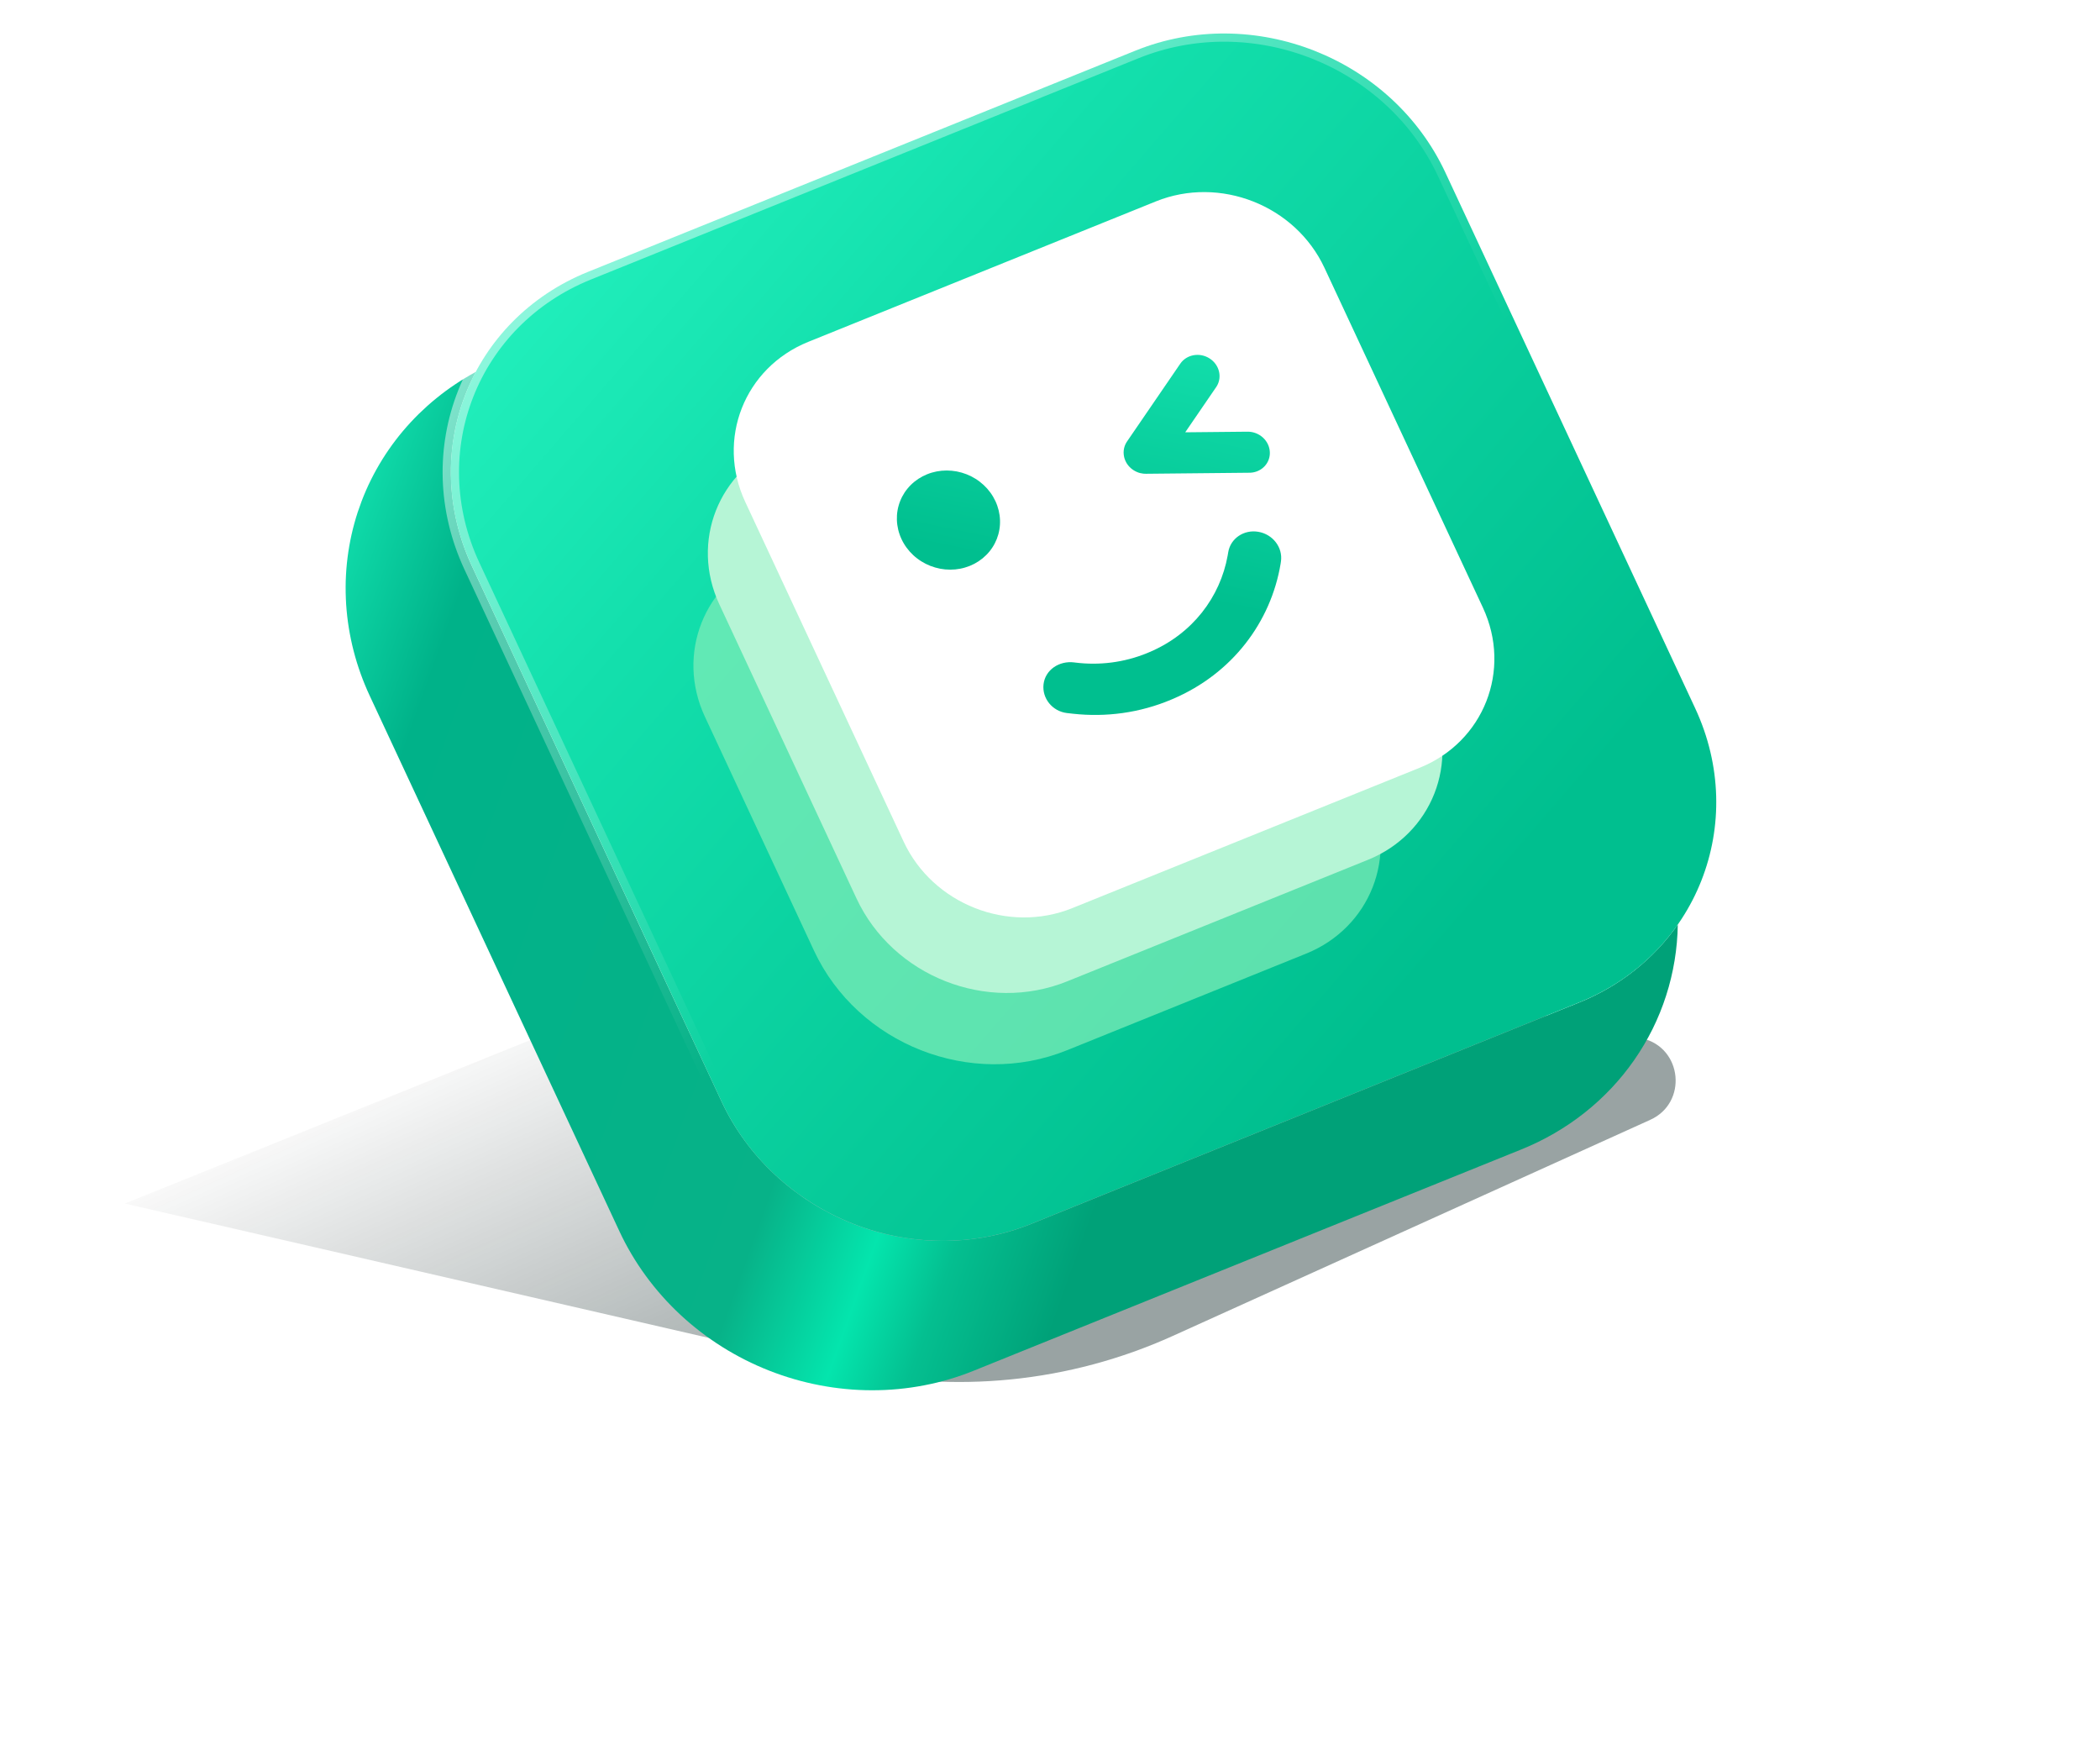
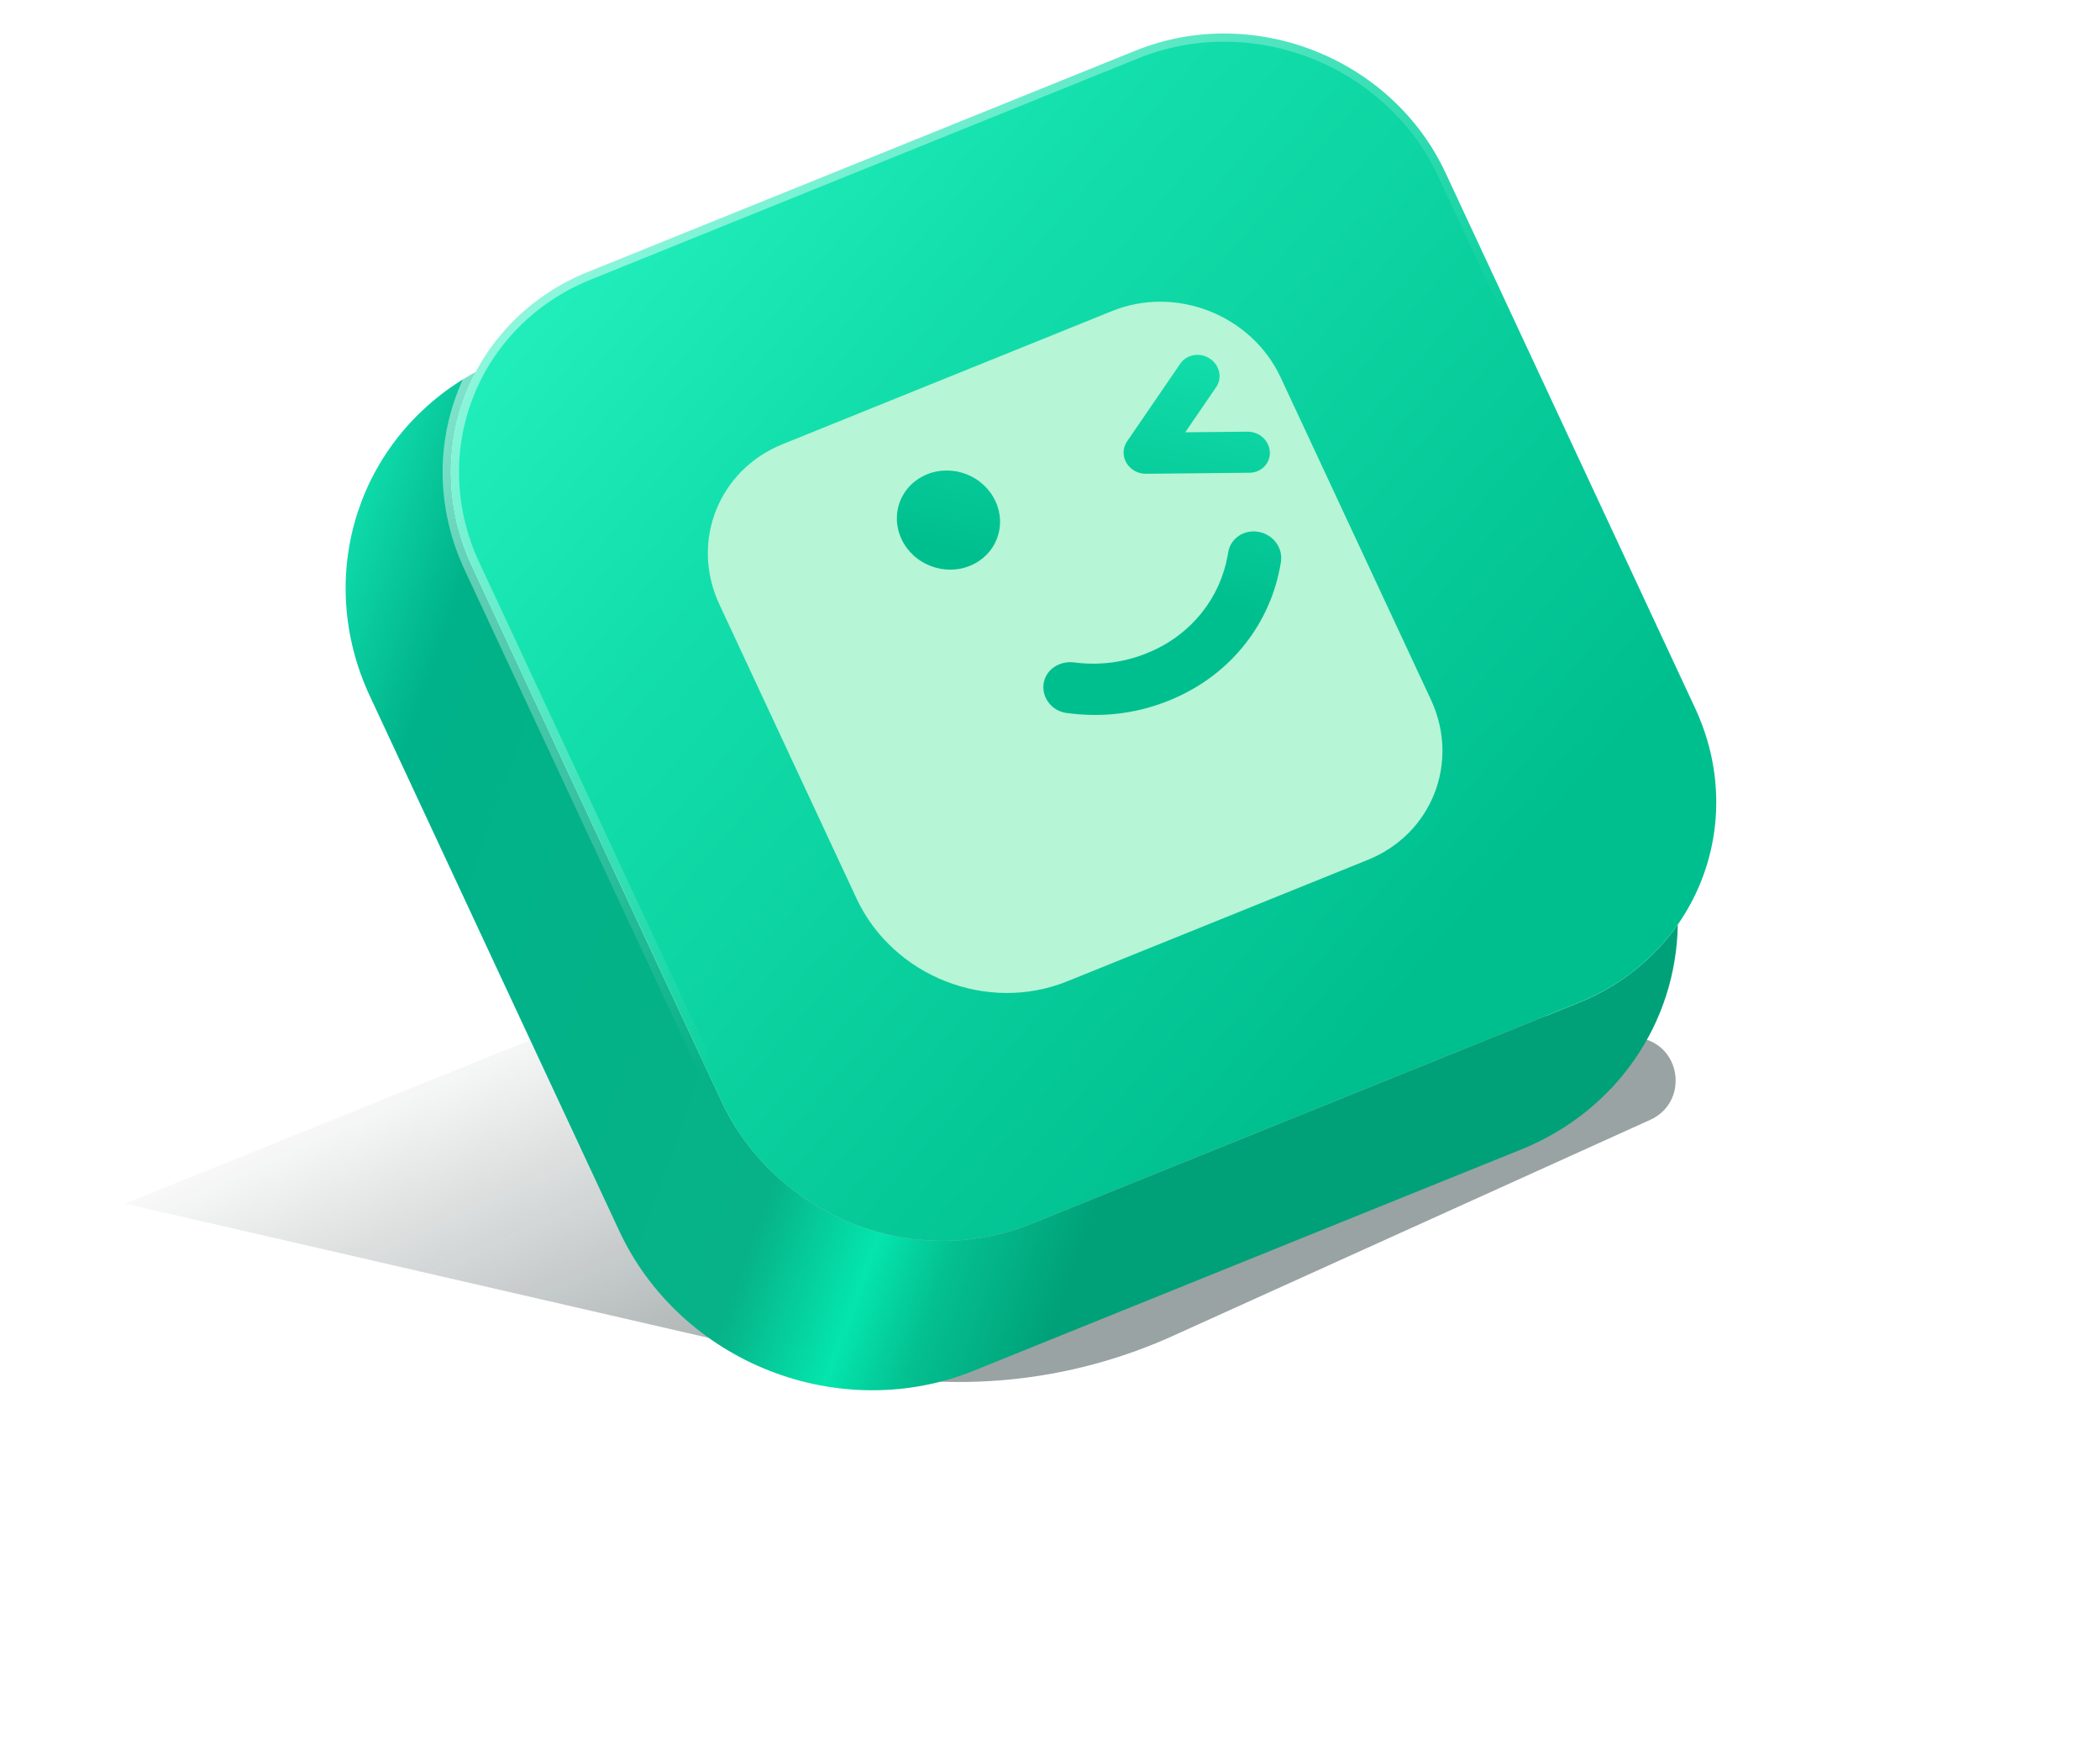
<svg xmlns="http://www.w3.org/2000/svg" width="120" height="100" viewBox="0 0 120 100" fill="none">
  <g clip-path="url(#clip0_9081_72493)">
    <mask id="mask0_9081_72493" style="mask-type:luminance" maskUnits="userSpaceOnUse" x="0" y="-1" width="120" height="101">
-       <path d="M120 -0.066H0V99.934H120V-0.066Z" fill="white" />
+       <path d="M120 -0.066H0V99.934H120V-0.066" fill="white" />
    </mask>
    <g mask="url(#mask0_9081_72493)">
      <g opacity="0.4" filter="url(#filter0_f_9081_72493)">
        <path d="M7.132 68.763L48.17 78.204C54.491 79.659 61.116 78.998 67.025 76.323L94.3 63.98C96.45 63.007 96.14 59.86 93.841 59.326L53.683 50L7.132 68.763Z" fill="url(#paint0_linear_9081_72493)" />
      </g>
      <path fill-rule="evenodd" clip-rule="evenodd" d="M26.971 32.351L41.235 62.939C41.326 63.133 41.421 63.326 41.522 63.517C41.622 63.707 41.727 63.895 41.837 64.081C41.947 64.267 42.062 64.45 42.181 64.631C42.3 64.812 42.423 64.99 42.551 65.165C42.679 65.34 42.811 65.512 42.948 65.682C43.084 65.851 43.225 66.017 43.369 66.18C43.514 66.343 43.663 66.502 43.815 66.659C43.968 66.815 44.124 66.968 44.284 67.117C44.444 67.266 44.608 67.411 44.775 67.552C44.942 67.694 45.113 67.832 45.287 67.966C45.461 68.099 45.638 68.229 45.818 68.355C45.998 68.48 46.182 68.602 46.368 68.719C46.554 68.836 46.743 68.949 46.934 69.057C47.126 69.165 47.32 69.269 47.516 69.369C47.713 69.468 47.912 69.563 48.113 69.653C48.314 69.743 48.517 69.829 48.722 69.91C48.927 69.99 49.134 70.067 49.342 70.138C49.551 70.209 49.761 70.275 49.972 70.336C50.184 70.397 50.397 70.454 50.611 70.505C50.825 70.556 51.04 70.603 51.256 70.644C51.472 70.685 51.688 70.721 51.906 70.752C52.123 70.784 52.342 70.809 52.56 70.83C52.778 70.851 52.997 70.867 53.216 70.877C53.435 70.888 53.654 70.893 53.872 70.893C54.091 70.893 54.309 70.888 54.528 70.878C54.746 70.868 54.963 70.853 55.18 70.832C55.397 70.812 55.613 70.786 55.828 70.755C56.044 70.725 56.258 70.689 56.471 70.648C56.684 70.607 56.895 70.561 57.106 70.51C57.316 70.459 57.525 70.403 57.732 70.342C57.939 70.281 58.144 70.215 58.348 70.144C58.551 70.073 58.752 69.998 58.951 69.917L90.244 57.274C90.814 57.044 91.364 56.775 91.893 56.469C92.422 56.162 92.924 55.821 93.4 55.445C93.876 55.069 94.322 54.661 94.736 54.222C95.151 53.784 95.53 53.318 95.874 52.826C95.869 53.171 95.851 53.516 95.82 53.859C95.789 54.202 95.746 54.544 95.69 54.883C95.634 55.222 95.566 55.559 95.485 55.893C95.405 56.227 95.312 56.558 95.206 56.885C95.101 57.211 94.984 57.534 94.855 57.852C94.726 58.17 94.585 58.483 94.433 58.791C94.28 59.098 94.116 59.4 93.941 59.696C93.766 59.992 93.581 60.281 93.384 60.563C93.187 60.846 92.98 61.121 92.763 61.389C92.546 61.656 92.319 61.916 92.082 62.168C91.845 62.419 91.598 62.662 91.343 62.897C91.088 63.131 90.824 63.356 90.551 63.572C90.278 63.788 89.998 63.994 89.71 64.19C89.421 64.386 89.126 64.572 88.823 64.748C88.52 64.924 88.211 65.088 87.895 65.243C87.58 65.397 87.258 65.54 86.931 65.672L55.639 78.315C55.411 78.407 55.181 78.494 54.949 78.575C54.717 78.656 54.482 78.731 54.245 78.801C54.008 78.87 53.77 78.934 53.53 78.993C53.289 79.051 53.047 79.103 52.804 79.15C52.56 79.197 52.316 79.238 52.07 79.273C51.824 79.308 51.577 79.338 51.329 79.361C51.081 79.385 50.832 79.402 50.583 79.414C50.334 79.425 50.084 79.431 49.834 79.431C49.584 79.431 49.334 79.425 49.084 79.413C48.834 79.401 48.584 79.383 48.334 79.359C48.085 79.335 47.836 79.305 47.587 79.27C47.338 79.234 47.091 79.193 46.844 79.146C46.597 79.099 46.351 79.046 46.107 78.987C45.862 78.929 45.619 78.864 45.377 78.794C45.135 78.724 44.895 78.648 44.657 78.567C44.419 78.486 44.182 78.399 43.948 78.307C43.714 78.215 43.482 78.117 43.252 78.014C43.022 77.911 42.795 77.802 42.57 77.689C42.346 77.575 42.124 77.456 41.905 77.332C41.686 77.209 41.47 77.08 41.258 76.946C41.045 76.812 40.836 76.673 40.63 76.529C40.423 76.386 40.221 76.238 40.022 76.085C39.824 75.932 39.629 75.775 39.437 75.613C39.246 75.451 39.059 75.285 38.876 75.115C38.693 74.944 38.515 74.77 38.34 74.591C38.166 74.413 37.996 74.231 37.831 74.044C37.665 73.858 37.505 73.668 37.349 73.475C37.193 73.281 37.042 73.085 36.896 72.884C36.749 72.684 36.608 72.481 36.472 72.274C36.336 72.067 36.206 71.858 36.08 71.645C35.954 71.433 35.834 71.218 35.719 71C35.605 70.783 35.495 70.562 35.392 70.34L21.127 39.752C21.031 39.546 20.939 39.337 20.853 39.127C20.766 38.916 20.684 38.704 20.608 38.491C20.531 38.277 20.459 38.062 20.392 37.846C20.326 37.629 20.264 37.411 20.208 37.193C20.151 36.974 20.1 36.754 20.054 36.533C20.008 36.313 19.967 36.091 19.931 35.869C19.896 35.647 19.865 35.425 19.84 35.201C19.815 34.978 19.795 34.755 19.78 34.531C19.766 34.308 19.757 34.084 19.753 33.861C19.749 33.637 19.75 33.413 19.756 33.19C19.763 32.967 19.775 32.744 19.792 32.522C19.809 32.3 19.832 32.078 19.86 31.857C19.887 31.636 19.92 31.416 19.959 31.197C19.997 30.977 20.04 30.759 20.089 30.542C20.137 30.326 20.191 30.11 20.25 29.896C20.309 29.682 20.373 29.469 20.442 29.258C20.512 29.047 20.586 28.838 20.665 28.63C20.744 28.423 20.828 28.217 20.917 28.014C21.006 27.811 21.1 27.609 21.199 27.41C21.298 27.211 21.401 27.015 21.51 26.821C21.618 26.627 21.731 26.435 21.848 26.246C21.966 26.058 22.088 25.872 22.214 25.689C22.341 25.505 22.472 25.325 22.607 25.148C22.742 24.971 22.882 24.797 23.026 24.626C23.17 24.456 23.317 24.288 23.469 24.125C23.621 23.961 23.777 23.8 23.937 23.643C24.097 23.487 24.261 23.334 24.428 23.184C24.595 23.035 24.766 22.889 24.941 22.748C25.115 22.606 25.293 22.468 25.474 22.335C25.656 22.201 25.84 22.072 26.028 21.947C26.216 21.821 26.407 21.7 26.601 21.584C26.794 21.467 26.991 21.355 27.191 21.247C27.079 21.457 26.973 21.67 26.874 21.886C26.775 22.102 26.682 22.322 26.596 22.543C26.509 22.765 26.43 22.989 26.356 23.215C26.283 23.442 26.217 23.67 26.157 23.901C26.097 24.131 26.044 24.363 25.998 24.597C25.952 24.831 25.913 25.066 25.88 25.302C25.848 25.538 25.822 25.776 25.803 26.014C25.785 26.252 25.773 26.491 25.768 26.73C25.764 26.969 25.766 27.209 25.775 27.448C25.784 27.688 25.8 27.927 25.823 28.167C25.846 28.406 25.876 28.645 25.913 28.883C25.95 29.121 25.994 29.358 26.044 29.594C26.095 29.83 26.152 30.065 26.216 30.299C26.28 30.533 26.351 30.765 26.428 30.995C26.506 31.225 26.59 31.453 26.68 31.68C26.77 31.906 26.867 32.13 26.971 32.351Z" fill="url(#paint1_linear_9081_72493)" />
      <path d="M64.883 2.893L33.591 15.536C26.87 18.252 23.905 25.778 26.969 32.348L41.233 62.935C44.297 69.505 52.229 72.629 58.95 69.914L90.242 57.271C96.963 54.555 99.928 47.029 96.864 40.459L82.6 9.872C79.536 3.302 71.604 0.178 64.883 2.893Z" fill="url(#paint2_linear_9081_72493)" />
      <path d="M64.883 2.893L33.591 15.536C26.87 18.252 23.905 25.778 26.969 32.348L41.233 62.935C44.297 69.505 52.229 72.629 58.95 69.914L90.242 57.271C96.963 54.555 99.928 47.029 96.864 40.459L82.6 9.872C79.536 3.302 71.604 0.178 64.883 2.893Z" stroke="url(#paint3_linear_9081_72493)" stroke-width="0.937" />
      <g opacity="0.7">
-         <path d="M46.513 54.312C49.012 59.672 55.484 62.222 60.968 60.006L74.638 54.483C78.294 53.006 79.907 48.912 78.24 45.338L70.5 28.741C68.834 25.167 64.519 23.468 60.863 24.945L43.883 31.805C40.227 33.282 38.615 37.377 40.281 40.95L46.513 54.312Z" fill="#83EEB9" />
-       </g>
+         </g>
      <path d="M48.938 51.322C51.021 55.789 56.414 57.914 60.984 56.067L68.748 52.931L78.167 49.125C81.823 47.648 83.436 43.554 81.769 39.98L73.182 21.567C71.516 17.993 67.201 16.294 63.545 17.771L44.708 25.382C41.052 26.859 39.439 30.953 41.105 34.527L48.938 51.322Z" fill="#B6F5D6" />
-       <path d="M66.047 11.508L46.188 19.531C42.532 21.008 40.919 25.103 42.585 28.676L51.638 48.088C53.305 51.662 57.619 53.361 61.275 51.884L81.135 43.861C84.79 42.383 86.403 38.289 84.737 34.715L75.684 15.303C74.017 11.73 69.703 10.03 66.047 11.508Z" fill="white" />
      <path d="M56.88 28.629C56.92 28.715 56.956 28.802 56.987 28.891C57.018 28.98 57.045 29.07 57.067 29.161C57.089 29.252 57.106 29.343 57.119 29.436C57.132 29.528 57.14 29.621 57.143 29.713C57.147 29.806 57.145 29.899 57.139 29.991C57.133 30.083 57.122 30.175 57.106 30.266C57.091 30.357 57.07 30.447 57.046 30.536C57.021 30.625 56.991 30.712 56.958 30.797C56.924 30.883 56.885 30.967 56.843 31.049C56.8 31.131 56.754 31.21 56.703 31.287C56.652 31.364 56.597 31.439 56.538 31.511C56.48 31.582 56.417 31.651 56.351 31.716C56.285 31.782 56.216 31.844 56.144 31.903C56.071 31.962 55.996 32.017 55.917 32.069C55.839 32.12 55.758 32.168 55.675 32.212C55.591 32.255 55.505 32.295 55.417 32.331C55.33 32.366 55.24 32.397 55.148 32.424C55.057 32.451 54.965 32.474 54.87 32.492C54.776 32.51 54.682 32.523 54.586 32.533C54.49 32.542 54.394 32.546 54.298 32.546C54.201 32.546 54.105 32.542 54.008 32.533C53.912 32.524 53.816 32.51 53.721 32.492C53.626 32.474 53.531 32.451 53.438 32.424C53.345 32.397 53.253 32.366 53.163 32.331C53.072 32.295 52.984 32.256 52.897 32.212C52.81 32.168 52.726 32.12 52.644 32.069C52.562 32.017 52.482 31.962 52.406 31.903C52.329 31.845 52.255 31.782 52.185 31.717C52.114 31.651 52.047 31.582 51.983 31.511C51.92 31.439 51.86 31.365 51.803 31.288C51.747 31.21 51.694 31.131 51.646 31.049C51.598 30.967 51.553 30.884 51.514 30.798C51.474 30.712 51.438 30.625 51.407 30.536C51.376 30.447 51.349 30.357 51.327 30.266C51.305 30.175 51.288 30.084 51.275 29.991C51.262 29.899 51.254 29.807 51.251 29.714C51.248 29.621 51.249 29.529 51.255 29.436C51.261 29.344 51.272 29.252 51.288 29.161C51.303 29.07 51.324 28.98 51.349 28.892C51.373 28.803 51.403 28.715 51.437 28.63C51.47 28.544 51.509 28.46 51.551 28.378C51.594 28.297 51.641 28.217 51.691 28.14C51.742 28.063 51.797 27.988 51.856 27.917C51.914 27.845 51.977 27.776 52.043 27.711C52.108 27.645 52.178 27.583 52.25 27.524C52.323 27.465 52.398 27.41 52.477 27.358C52.555 27.307 52.636 27.259 52.719 27.215C52.803 27.172 52.889 27.132 52.977 27.097C53.065 27.061 53.154 27.03 53.245 27.003C53.337 26.976 53.43 26.953 53.524 26.935C53.618 26.917 53.712 26.904 53.808 26.895C53.904 26.886 54 26.881 54.096 26.881C54.193 26.881 54.289 26.886 54.386 26.895C54.482 26.904 54.578 26.917 54.673 26.935C54.768 26.953 54.863 26.976 54.956 27.003C55.049 27.03 55.141 27.061 55.231 27.096C55.322 27.132 55.41 27.172 55.497 27.215C55.584 27.259 55.668 27.307 55.75 27.358C55.832 27.41 55.912 27.465 55.988 27.524C56.065 27.583 56.139 27.645 56.209 27.71C56.28 27.776 56.347 27.845 56.411 27.916C56.474 27.988 56.535 28.063 56.591 28.14C56.647 28.217 56.7 28.296 56.748 28.378C56.796 28.46 56.84 28.544 56.88 28.629ZM64.269 25.483L64.303 25.399L64.337 25.33L64.38 25.257L64.4 25.226L67.445 20.778C67.809 20.247 68.564 20.115 69.129 20.485C69.671 20.838 69.844 21.523 69.54 22.047L69.495 22.117L67.727 24.699L71.288 24.664C71.961 24.657 72.531 25.177 72.562 25.825C72.592 26.445 72.115 26.958 71.484 27.006L71.401 27.009L65.481 27.068C65.433 27.069 65.385 27.067 65.338 27.062C65.277 27.056 65.216 27.045 65.156 27.03L65.078 27.008L64.999 26.979L64.908 26.939L64.831 26.898L64.766 26.858C64.738 26.84 64.71 26.821 64.684 26.8L64.614 26.742L64.537 26.667L64.499 26.626L64.428 26.536L64.395 26.487L64.362 26.432C64.285 26.297 64.233 26.147 64.215 25.988C64.194 25.818 64.212 25.646 64.269 25.483ZM66.948 39.963C65.13 40.735 63.195 40.984 61.323 40.779C61.214 40.768 61.095 40.754 60.963 40.738C60.132 40.637 59.541 39.896 59.63 39.101C59.723 38.274 60.523 37.736 61.387 37.847C61.407 37.85 61.426 37.853 61.445 37.855C62.812 38.024 64.231 37.858 65.564 37.308L65.694 37.253C68.142 36.214 69.728 34.109 70.153 31.737L70.186 31.544C70.317 30.759 71.083 30.242 71.906 30.384C72.734 30.525 73.311 31.279 73.198 32.072L73.178 32.208C72.624 35.53 70.423 38.488 67.004 39.939L66.976 39.951L66.948 39.963Z" fill="url(#paint4_linear_9081_72493)" />
    </g>
  </g>
  <defs>
    <filter id="filter0_f_9081_72493" x="2.195" y="45.063" width="98.494" height="38.833" filterUnits="userSpaceOnUse" color-interpolation-filters="sRGB">
      <feFlood flood-opacity="0" result="BackgroundImageFix" />
      <feBlend mode="normal" in="SourceGraphic" in2="BackgroundImageFix" result="shape" />
      <feGaussianBlur stdDeviation="2.469" result="effect1_foregroundBlur_9081_72493" />
    </filter>
    <linearGradient id="paint0_linear_9081_72493" x1="44.643" y1="81.465" x2="32.827" y2="55.285" gradientUnits="userSpaceOnUse">
      <stop stop-color="#001A19" />
      <stop offset="1" stop-color="#000F0F" stop-opacity="0" />
    </linearGradient>
    <linearGradient id="paint1_linear_9081_72493" x1="72.603" y1="41.176" x2="18.453" y2="21.749" gradientUnits="userSpaceOnUse">
      <stop stop-color="#00A178" />
      <stop offset="0.118" stop-color="#04BF90" />
      <stop offset="0.194" stop-color="#04E5AD" />
      <stop offset="0.31" stop-color="#07B288" />
      <stop offset="0.8" stop-color="#00B289" />
      <stop offset="1" stop-color="#18F2BC" />
    </linearGradient>
    <linearGradient id="paint2_linear_9081_72493" x1="74.596" y1="63.592" x2="22.831" y2="18.824" gradientUnits="userSpaceOnUse">
      <stop stop-color="#00BF8F" />
      <stop offset="0.679" stop-color="#13DFAC" />
      <stop offset="1" stop-color="#24F2BF" />
    </linearGradient>
    <linearGradient id="paint3_linear_9081_72493" x1="28.438" y1="17.618" x2="56.188" y2="46.775" gradientUnits="userSpaceOnUse">
      <stop stop-color="white" stop-opacity="0.5" />
      <stop offset="1" stop-color="white" stop-opacity="0" />
    </linearGradient>
    <linearGradient id="paint4_linear_9081_72493" x1="65.334" y1="33.67" x2="68.519" y2="18.242" gradientUnits="userSpaceOnUse">
      <stop stop-color="#00BF8F" />
      <stop offset="1" stop-color="#14E1AE" />
    </linearGradient>
    <clipPath id="clip0_9081_72493">
      <rect width="120" height="100" fill="white" />
    </clipPath>
  </defs>
</svg>